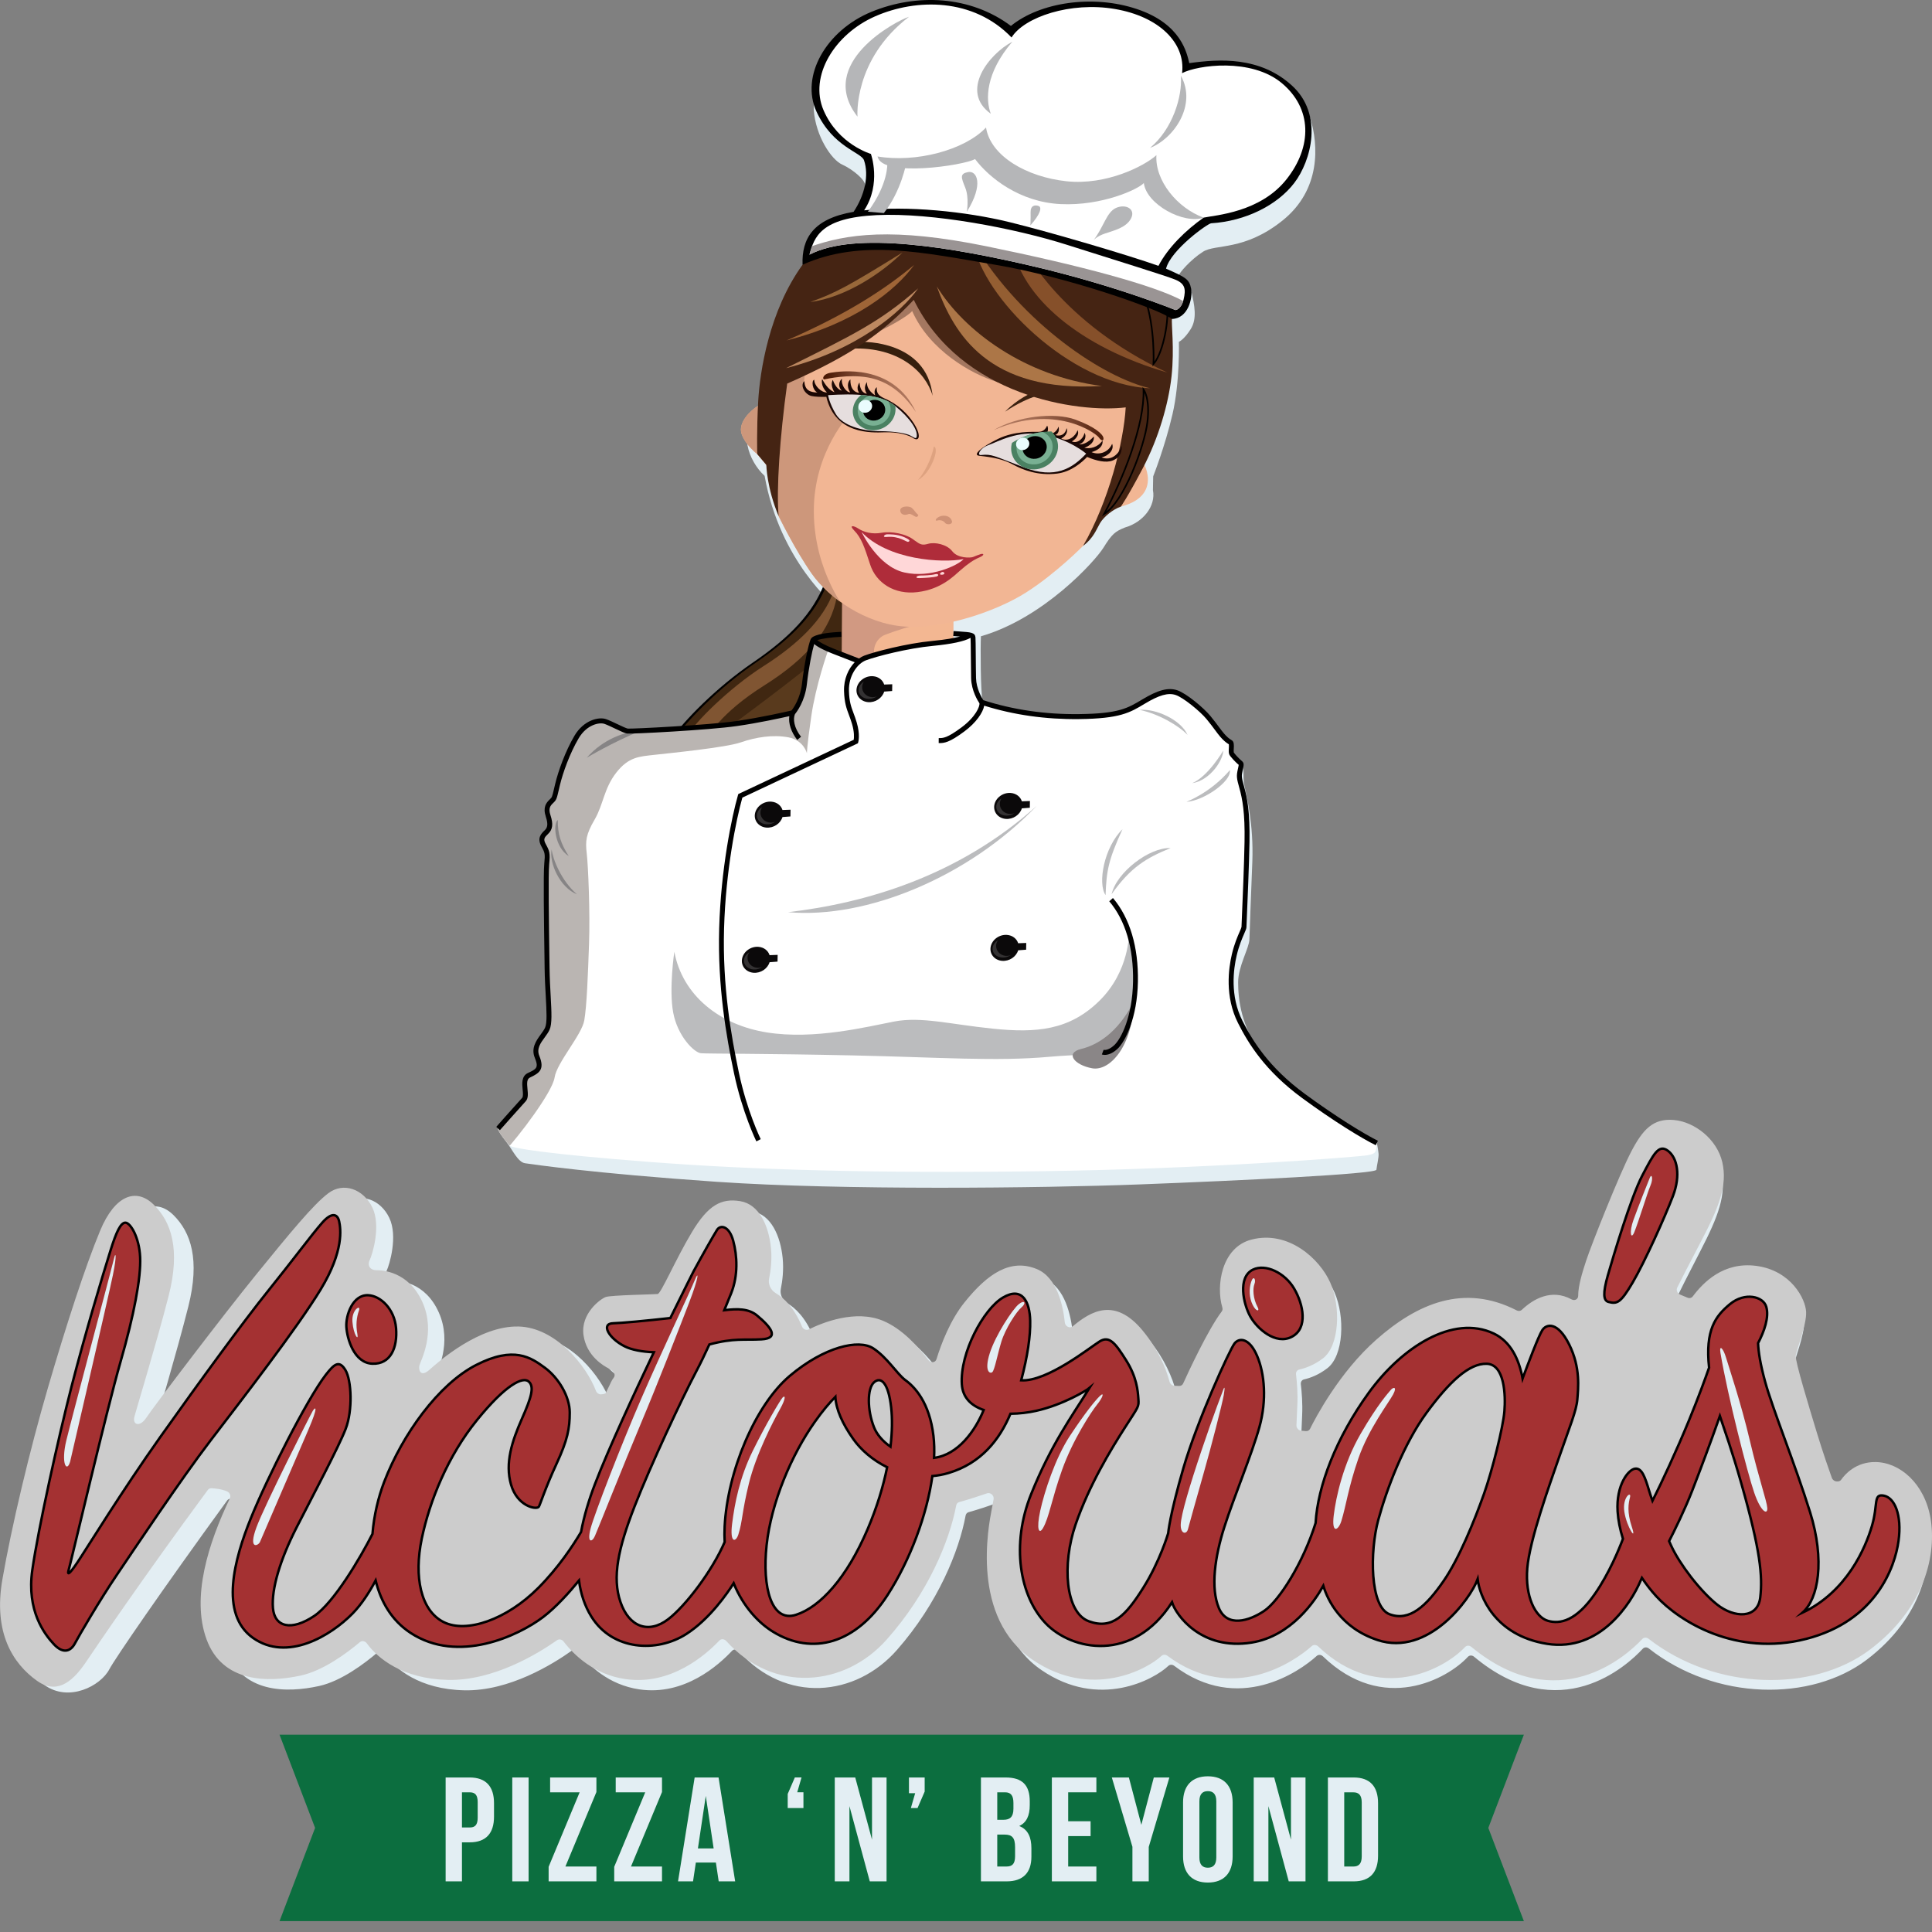
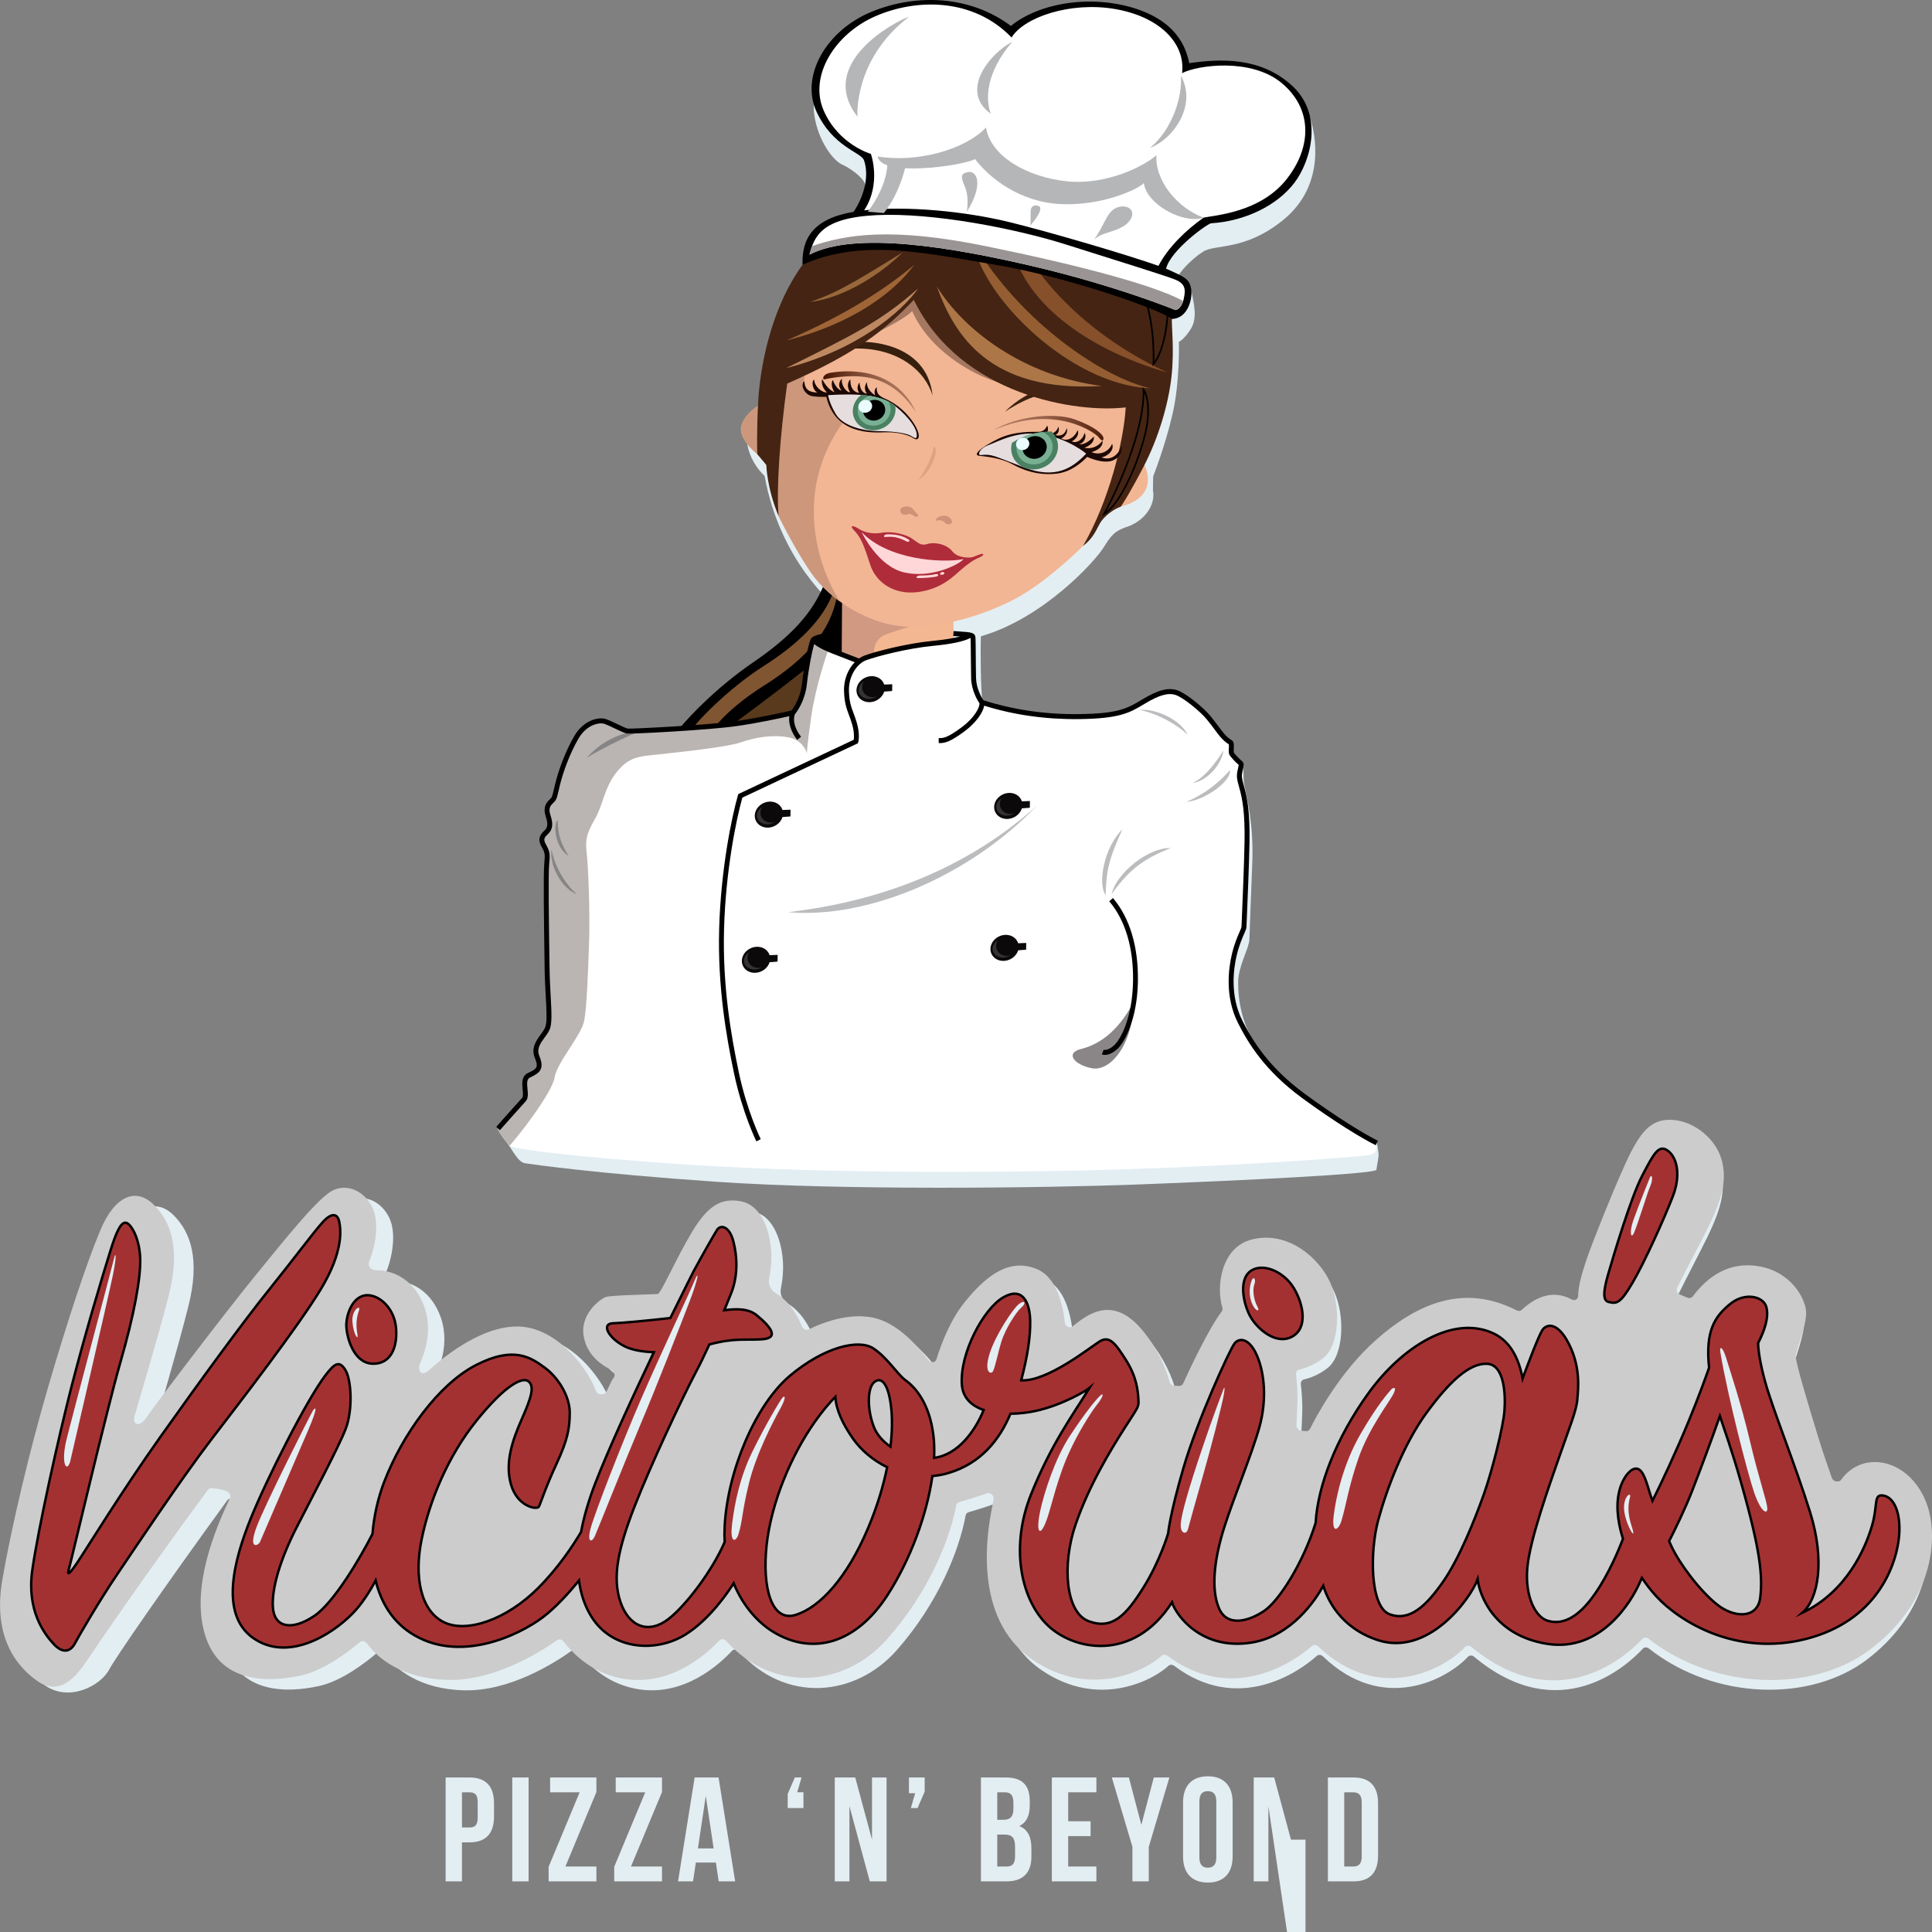
<svg xmlns="http://www.w3.org/2000/svg" xmlns:xlink="http://www.w3.org/1999/xlink" version="1.1" id="Layer_1" x="0px" y="0px" width="1000px" height="1000px" viewBox="0 0 1000 1000" enable-background="new 0 0 1000 1000" xml:space="preserve">
  <rect x="0" y="0" width="1000" height="1000" fill="#808080" stroke="none" />
  <g>
    <g>
-       <polygon fill="#0C6E3F" points="144.68,897.86 788.76,897.86 770.35,946.12 788.76,994.38 144.68,994.38 163.09,946.12   " />
      <g>
        <path fill="#E3EEF3" d="M255.7,933.31v6.99c0,8.6-4.15,13.29-12.6,13.29h-3.99v20.2h-8.45v-53.77h12.44     C251.55,920.02,255.7,924.71,255.7,933.31z M239.11,927.7v18.2h3.99c2.69,0,4.15-1.23,4.15-5.07v-8.06     c0-3.84-1.46-5.07-4.15-5.07H239.11z" />
        <path fill="#E3EEF3" d="M265.15,920.02h8.45v53.77h-8.45V920.02z" />
        <path fill="#E3EEF3" d="M308.7,920.02v7.53l-16.05,38.56h16.05v7.68h-24.73v-7.53l16.05-38.56h-15.28v-7.68H308.7z" />
        <path fill="#E3EEF3" d="M342.65,920.02v7.53l-16.05,38.56h16.05v7.68h-24.73v-7.53l16.05-38.56h-15.28v-7.68H342.65z" />
        <path fill="#E3EEF3" d="M380.52,973.79H372l-1.46-9.75h-10.37l-1.46,9.75h-7.76l8.6-53.77h12.37L380.52,973.79z M361.24,956.74     h8.14l-4.07-27.19L361.24,956.74z" />
        <path fill="#E3EEF3" d="M439.67,934.85v38.94h-7.6v-53.77h10.6l8.68,32.18v-32.18h7.53v53.77h-8.68L439.67,934.85z" />
        <path fill="#E3EEF3" d="M470.47,928.16v-8.14h8.14v7.3l-3.69,8.53h-3.46l2.23-7.68H470.47z" />
        <path fill="#E3EEF3" d="M415.86,927.7v8.14h-8.14v-7.3l3.69-8.53h3.46l-2.23,7.68H415.86z" />
        <path fill="#E3EEF3" d="M533,932.39v1.92c0,5.53-1.69,9.06-5.45,10.83c4.53,1.77,6.3,5.84,6.3,11.52v4.38     c0,8.3-4.38,12.75-12.83,12.75h-13.29v-53.77h12.75C529.24,920.02,533,924.09,533,932.39z M516.18,927.7v14.21h3.3     c3.15,0,5.07-1.38,5.07-5.68v-3c0-3.84-1.31-5.53-4.3-5.53H516.18z M516.18,949.59v16.51h4.84c2.84,0,4.38-1.31,4.38-5.3v-4.69     c0-4.99-1.61-6.53-5.45-6.53H516.18z" />
        <path fill="#E3EEF3" d="M552.89,942.68h11.6v7.68h-11.6v15.75h14.59v7.68h-23.04v-53.77h23.04v7.68h-14.59V942.68z" />
        <path fill="#E3EEF3" d="M586.16,955.97l-10.68-35.95h8.83l6.45,24.5l6.45-24.5h8.06l-10.68,35.95v17.82h-8.45V955.97z" />
        <path fill="#E3EEF3" d="M612.35,932.93c0-8.6,4.53-13.52,12.83-13.52c8.3,0,12.83,4.92,12.83,13.52v27.96     c0,8.6-4.53,13.52-12.83,13.52c-8.3,0-12.83-4.92-12.83-13.52V932.93z M620.8,961.42c0,3.84,1.69,5.3,4.38,5.3     c2.69,0,4.38-1.46,4.38-5.3v-29.03c0-3.84-1.69-5.3-4.38-5.3c-2.69,0-4.38,1.46-4.38,5.3V961.42z" />
-         <path fill="#E3EEF3" d="M656.52,934.85v38.94h-7.6v-53.77h10.6l8.68,32.18v-32.18h7.53v53.77h-8.68L656.52,934.85z" />
+         <path fill="#E3EEF3" d="M656.52,934.85v38.94h-7.6v-53.77h10.6l8.68,32.18h7.53v53.77h-8.68L656.52,934.85z" />
        <path fill="#E3EEF3" d="M687.32,920.02h13.36c8.45,0,12.6,4.69,12.6,13.29v27.19c0,8.6-4.15,13.29-12.6,13.29h-13.36V920.02z      M695.77,927.7v38.41h4.76c2.69,0,4.3-1.38,4.3-5.22v-27.96c0-3.84-1.61-5.22-4.3-5.22H695.77z" />
      </g>
    </g>
    <g>
      <path fill="#E3EEF3" d="M997.43,790.68c-3.07-17.85-15.6-28.87-28.15-28.99c-10.16-0.1-15.72,6.57-17.47,9.12    c-0.42,0.61-1.11,0.95-1.87,0.92l-0.52-0.02c-1.06-0.04-2.04-0.79-2.42-1.85c-1.34-3.77-4.57-13.05-7.66-23.34    c-4.03-13.41-11.17-37.01-10.82-39.93c0.35-2.92,5.54-15.72,5.29-22.51c-0.25-6.79-7.72-21.55-25.53-23.9    c-16.71-2.2-27,8.58-32.36,15.81c-0.6,0.82-1.68,1.09-2.68,0.67l-3.79-1.59c-1.42-0.6-2.12-2.31-1.47-3.62    c1.82-3.69,5.73-11.55,12.13-23.92c9.29-17.96,13.53-29.15,10.84-40.98c-2.69-11.83-14.04-20.89-24.7-21.86    c-10.66-0.97-15.94,4.87-21.92,16.54c-5.97,11.67-20.12,47.76-22.93,56.45c-1.95,6.05-4.02,12.96-4,18.01    c0.01,1.8-1.78,2.77-3.38,1.89c-10.34-5.7-19.68-0.09-25.39,5.4c-0.68,0.65-1.7,0.79-2.61,0.32    c-26.84-13.92-50.61-3.77-71.78,15.23c-18.8,16.87-30.94,40.37-33.74,46.12c-0.39,0.8-1.21,1.26-2.12,1.18l-2.36-0.19    c-1.39-0.11-2.52-1.41-2.47-2.83c0.06-1.94,0.19-5.17,0.44-10.41c0.28-5.85-0.19-11.76-0.68-15.93c-0.14-1.2,0.54-2.24,1.64-2.49    c3.1-0.7,7.52-2.27,12.09-5.8c8.48-6.54,9.16-26.71,3.74-39.15c-5.42-12.44-21.46-27.22-40.23-22.33    c-15.48,4.04-18.2,24.13-14.92,35.15c0.23,0.77,0.11,1.55-0.33,2.14c-6.97,9.34-17.12,31.61-19.64,37.25    c-0.36,0.81-1.15,1.3-2.05,1.26l-2.39-0.09c-1.14-0.04-2.17-0.91-2.48-2.08c-1.92-7.23-5.83-16.77-13.75-26.48    c-14.24-17.44-26.5-10.04-35.73-2.18c-1.46,1.24-3.83,0.07-4.04-1.99c-0.88-8.48-3.84-23.23-14.3-27.63    c-13.34-5.61-25.03,2.18-36.93,17.24c-7.29,9.23-11.86,21.4-14.3,29.44c-0.56,1.84-2.94,2.08-4.17,0.43    c-4.82-6.51-13.28-16.22-23.33-20.38c-13.93-5.76-30.47,0.9-37.77,4.57c-1.25,0.63-2.86-0.08-3.44-1.51    c-4.08-10.06-9.51-14.93-13.38-17.24c-2.61-1.56-4.02-4.65-3.44-7.5c0.81-3.99,1.55-9.74,0.95-15.87    c-1.11-11.31-5.93-22.63-15.71-24.25c-9.77-1.62-16.43,2.1-24.69,16.07c-8.26,13.97-15.74,31.81-17.45,32.02    c-1.71,0.21-23.81,0.58-26.53,1.57c-2.72,0.99-12.84,8.56-11.35,19.62c1.49,11.05,10.56,16.22,13.02,17.41    c2.46,1.2,3.64,3.17,2.42,4.77c-1.22,1.6-1.19,2.15-4.01,7.81c-0.06,0.43-1.19,0.71-2.42,0.78c-1.12,0.06-2.2-0.71-2.62-1.84    c-4.7-12.59-20.37-32.76-39.51-33.25c-20.04-0.51-40.85,18.18-45.48,22.4c-4.64,4.21-5.69,0.05-5.17-2.17    c0.52-2.22,8.6-16.93,1.5-32.87c-7.1-15.94-20.65-16.47-23.56-16.45c-2.91,0.02-4.78-2.25-3.38-5.22    c1.4-2.97,5.9-17.77,1.32-27.29s-14.75-13.22-22.46-7.34c-7.71,5.88-19.63,20.66-36.82,42.11s-52.74,68.97-56,74.06    s-7.3,3.97-6.13-0.52c1.17-4.49,11.24-38.03,17.39-62.38c6.15-24.35,1.28-38.42-7.62-47.28c-8.91-8.86-19.79-5.04-27.37,13.48    c-7.57,18.53-17.2,48.65-26.54,81.12c-9.34,32.47-18.62,72.23-23.26,99.53s-2.17,40.05,10.35,49.06    c12.51,9.01,28.98,0.57,33.57-8.18c2.82-5.38,27.36-41.14,60.99-87.38c0.42-0.57,1.08-0.9,1.8-0.87c1.7,0.06,5,0.34,7.96,1.59    c1.42,0.6,2.13,2.29,1.51,3.61c-10.94,23.15-19.76,51.18-11.87,72.98c8.13,22.49,31.27,22.48,48.17,18.75    c11.55-2.55,23.67-11.76,30.18-17.32c1.03-0.88,2.64-0.58,3.52,0.64c5.61,7.81,18.3,18.41,41.51,18.91    c23.22,0.5,45.91-13.62,55.66-20.59c1.02-0.73,2.49-0.42,3.34,0.69c5.4,7.11,15.61,17.07,31.59,19.42    c23.26,3.42,41.03-12.59,47.97-20c0.92-0.98,2.52-0.85,3.51,0.27c24.16,27.22,60.45,23.67,81.82-0.68    c21.37-24.35,32.16-51.37,35.54-69.58c0.16-0.85,0.73-1.51,1.53-1.73c4.75-1.3,10.43-3.22,14.21-4.54    c1.77-0.62,3.71,1.15,3.35,3.08c-0.24,1.34-0.56,3.05-0.96,5.25c-1.58,8.55-10.95,56,21.18,77.96    c29.87,20.42,58.23,4.83,65.6-2.18c0.8-0.76,2.06-0.8,3.03-0.07c33.19,25.12,64.77,3.11,73.78-5.09c0.88-0.8,2.28-0.7,3.23,0.21    c31.22,30.15,64.57,11.6,75.01,0.26c0.81-0.88,2.2-0.92,3.21-0.07c44.22,36.93,79.32,4.58,87.34-4.15    c0.79-0.85,2.13-0.91,3.13-0.12c34.6,27.25,84.13,27.57,112.79,5.82C995.41,836.91,1000.5,808.53,997.43,790.68z" />
      <path fill="#CCCCCC" d="M999.22,785.76c-3.1-17.85-15.79-28.87-28.5-29.01c-10.29-0.11-15.93,6.57-17.71,9.12    c-0.43,0.61-1.12,0.95-1.89,0.92l-0.52-0.02c-1.07-0.04-2.06-0.79-2.45-1.85c-1.35-3.77-4.62-13.06-7.74-23.34    c-4.07-13.42-11.29-37.02-10.94-39.94c0.35-2.92,5.63-15.72,5.38-22.51c-0.25-6.79-7.81-21.56-25.86-23.92    c-16.93-2.21-27.37,8.57-32.81,15.8c-0.61,0.82-1.71,1.09-2.72,0.67l-3.84-1.6c-1.44-0.6-2.14-2.31-1.49-3.62    c1.85-3.69,5.82-11.55,12.32-23.91c9.43-17.95,13.73-29.14,11.02-40.97c-2.72-11.83-14.21-20.89-25.01-21.87    c-10.8-0.97-16.16,4.86-22.23,16.53c-6.07,11.67-20.43,47.75-23.29,56.43c-1.98,6.04-4.09,12.96-4.07,18.01    c0.01,1.8-1.8,2.77-3.43,1.88c-10.47-5.71-19.95-0.1-25.73,5.39c-0.68,0.65-1.73,0.79-2.64,0.32    c-27.19-13.94-51.29-3.79-72.76,15.19c-19.07,16.86-31.39,40.35-34.23,46.1c-0.4,0.8-1.23,1.26-2.15,1.18l-2.39-0.2    c-1.41-0.11-2.55-1.41-2.5-2.83c0.06-1.94,0.19-5.17,0.46-10.41c0.29-5.85-0.18-11.76-0.68-15.93c-0.14-1.2,0.55-2.24,1.67-2.49    c3.15-0.7,7.63-2.27,12.26-5.79c8.6-6.53,9.31-26.7,3.82-39.15c-5.49-12.44-21.72-27.23-40.75-22.35    c-15.69,4.03-18.46,24.12-15.15,35.14c0.23,0.77,0.11,1.55-0.34,2.14c-7.08,9.34-17.38,31.6-19.94,37.24    c-0.37,0.81-1.17,1.29-2.08,1.26l-2.42-0.1c-1.16-0.05-2.2-0.91-2.52-2.08c-1.94-7.23-5.9-16.77-13.92-26.48    c-14.42-17.45-26.85-10.05-36.21-2.2c-1.48,1.24-3.88,0.07-4.09-1.99c-0.88-8.48-3.87-23.23-14.47-27.64    c-13.51-5.61-25.37,2.16-37.44,17.22c-7.4,9.22-12.04,21.39-14.52,29.43c-0.57,1.84-2.98,2.08-4.22,0.42    c-4.88-6.51-13.45-16.23-23.62-20.39c-14.11-5.77-30.88,0.88-38.29,4.55c-1.26,0.63-2.9-0.08-3.48-1.51    c-4.12-10.06-9.62-14.93-13.55-17.25c-2.64-1.56-4.07-4.65-3.48-7.5c0.82-3.98,1.58-9.74,0.98-15.87    c-1.12-11.31-5.99-22.63-15.9-24.26c-9.9-1.63-16.65,2.09-25.03,16.05c-8.38,13.96-15.98,31.8-17.71,32.01    c-1.73,0.21-24.13,0.56-26.89,1.55c-2.76,0.99-13.02,8.56-11.52,19.61c1.5,11.05,10.69,16.22,13.18,17.42    c2.49,1.2,3.69,3.17,2.45,4.77c-1.24,1.6-1.21,2.15-4.07,7.81c-0.06,0.43-1.21,0.71-2.46,0.77c-1.14,0.05-2.23-0.71-2.66-1.84    c-4.75-12.6-20.62-32.77-40.02-33.27c-20.31-0.52-41.41,18.16-46.11,22.37s-5.77,0.05-5.24-2.18c0.53-2.22,8.73-16.92,1.55-32.87    c-7.18-15.95-20.91-16.49-23.86-16.46c-2.95,0.02-4.84-2.25-3.42-5.22c1.42-2.97,5.99-17.76,1.36-27.29s-14.93-13.23-22.75-7.35    c-7.82,5.88-19.91,20.65-37.35,42.09c-17.44,21.44-53.51,68.94-56.81,74.03s-7.4,3.97-6.21-0.52    c1.19-4.49,11.43-38.02,17.68-62.37c6.25-24.35,1.33-38.42-7.69-47.29c-9.02-8.87-20.06-5.05-27.75,13.47    c-7.69,18.52-17.47,48.64-26.96,81.11c-9.5,32.47-18.93,72.22-23.65,99.51c-4.72,27.3,5.29,43.35,17.96,52.37    c12.68,9.02,21.7-4.3,26.51-11.46c3.38-5.03,27.76-41.12,61.89-87.35c0.42-0.57,1.09-0.9,1.83-0.87c1.73,0.06,5.07,0.34,8.06,1.59    c1.44,0.6,2.16,2.29,1.53,3.61c-11.11,23.14-20.07,51.17-12.1,72.97c8.22,22.49,31.67,22.5,48.8,18.77    c11.71-2.55,24-11.74,30.6-17.31c1.04-0.88,2.68-0.58,3.57,0.64c5.68,7.81,18.53,18.42,42.05,18.93    c23.53,0.51,46.54-13.6,56.43-20.56c1.03-0.73,2.53-0.42,3.38,0.69c5.47,7.12,15.81,17.08,32,19.44    c23.57,3.43,41.6-12.57,48.64-19.97c0.93-0.98,2.56-0.85,3.56,0.27c24.46,27.24,61.25,23.7,82.93-0.64    c21.68-24.33,32.63-51.35,36.08-69.56c0.16-0.85,0.74-1.51,1.55-1.72c4.82-1.3,10.57-3.21,14.4-4.53c1.8-0.62,3.75,1.15,3.4,3.08    c-0.25,1.34-0.57,3.05-0.98,5.25c-1.61,8.55-11.14,55.99,21.39,77.97c30.26,20.44,59.01,4.86,66.48-2.15    c0.81-0.76,2.09-0.8,3.07-0.07c33.62,25.14,65.64,3.14,74.78-5.05c0.89-0.8,2.31-0.7,3.27,0.22c31.61,30.16,65.43,11.64,76.02,0.3    c0.82-0.88,2.23-0.91,3.25-0.07c44.78,36.96,80.38,4.62,88.52-4.1c0.8-0.85,2.16-0.91,3.18-0.12    c35.05,27.26,85.23,27.61,114.31,5.88C997.12,831.98,1002.31,803.61,999.22,785.76z" />
      <g>
        <g>
          <path fill="#A43132" stroke="#000000" stroke-width="1.263" stroke-miterlimit="10" d="M175.56,632.26      c-0.77-3.69-3.56-5.27-8.74,0.57c-5.18,5.84-15.74,20.08-28.19,35.53c-12.45,15.45-35.35,46.79-55.57,75.31      c-20.22,28.52-38.07,57.68-42.97,65c-4.91,7.32-5.32,6.39-4.43,3.49c0.89-2.9,19.65-82.77,26.7-107.22      c7.05-24.46,10.66-43.73,10.18-54.19c-0.48-10.46-5.06-17.79-7.57-17.89c-2.51-0.1-4.79,4.91-7.7,14.17      c-4.32,13.75-13.34,43.81-20.24,70.65c-6.9,26.84-17.34,74.07-20.31,95.02c-2.97,20.95,6.2,33.04,11.19,38.36      c4.99,5.33,8.81,3.46,10.89-0.49c2.08-3.95,12.74-22.22,21.58-35.29s33.21-49.58,48.59-69.68c15.38-20.1,44.84-58.15,57-78.19      C178.13,647.38,176.33,635.96,175.56,632.26z" />
          <path fill="#A43132" stroke="#000000" stroke-width="1.263" stroke-miterlimit="10" d="M192.74,705.85      c9.51,0.37,13.07-8.46,12.26-18.39c-0.81-9.92-8.04-16.8-14.5-17.06c-7.9-0.31-11.6,10.35-11.22,16.41      C179.66,692.88,183.23,705.48,192.74,705.85z" />
          <path fill="#A43132" stroke="#000000" stroke-width="1.263" stroke-miterlimit="10" d="M975.03,774.14      c-5.57-1.04-2.81,4.42-6.12,15.7c-3.32,11.27-12.89,33.98-35.96,44.89c8.27-7.23,11.72-27.02,3.97-51.92      c-7.75-24.9-19.5-53.67-23.35-67.83c-2.45-9.01-3.41-15.12-3.59-19.78c3.2-6.17,5.79-13.42,4.24-18.8      c-1.55-5.42-11.09-7.72-18.75-1.42c-7.55,6.2-12.94,13.43-10.85,32.93c-1.95,5.61-5.38,15.03-10.33,27.11      c-6.42,15.67-14.38,32.68-18.97,41.81c-0.65-1.8-1.21-3.49-1.66-4.97c-2.21-7.37-3.85-12.11-7.32-11.69      c-3.46,0.41-9.94,8.4-9.07,22.18c0.28,4.46,1.23,9.25,2.77,14.13c-2.06,5.47-7.13,17.84-14.45,28.42      c-9.72,14.05-18.06,15.92-24.49,14.01c-6.43-1.9-11.8-12.56-10.58-27.21c1.22-14.65,11.39-42.83,16.62-57.88      s8.84-23.7,9.28-29.45c0.44-5.75,1.78-16.42-4.22-28.47s-11.81-10.63-13.89-7.42c-2.08,3.22-7.47,17.71-10.12,24.75      c-0.03,0.08-0.07,0.19-0.1,0.28c-1.86-10.09-6.22-19.12-14.91-23.26c-21.04-10.03-47.62,7.06-64.66,30.57      c-17.04,23.51-26.48,48.42-27.56,67.48c-6.48,20.77-18.93,40.34-26.66,45.53c-7.73,5.19-19.18,8.73-23.46-1.61      c-4.28-10.34-2.07-26.33,2.86-41.8c4.93-15.47,14.38-38.05,18.2-51.91c3.82-13.86,2.69-27.51-1.25-36.74      c-3.94-9.22-9.2-9.57-11.68-6.37c-2.48,3.2-19.24,39.78-26.41,64.37c-7.17,24.59-7.93,33.9-7.93,33.9s-4.19,14.4-12.98,28.34      s-15.82,21.64-28.05,17.17s-13.95-29.54-6.92-50.01c7.03-20.47,18.35-38.99,25.56-50.25c7.21-11.26,7.25-10.57,6.98-14.84      s-0.85-11.3-6.37-20.04s-8.6-12.84-13.64-9.74c-4.79,2.95-27.2,20.97-40.64,20.16c3.34-12.64,4.82-22.97,4.65-30.81      c-0.2-9.59-3.96-17.99-14.05-12.06c-10.1,5.92-22.36,28.66-21.33,44.92c0.45,7.05,5.07,11.16,11.31,13.3      c-4.33,10.74-13.27,23.23-25.67,24.77c0.19-4.01,0.09-7.8-0.32-11.31c-2.03-17.34-9.69-25.51-14.81-29.11      c-4.39-3.49-9.15-11.54-16.39-16.27c-7.47-4.87-25.29-0.81-43.14,14.24s-32.32,49.48-33.74,78c-0.14,2.77-0.13,5.44,0.01,8.02      c-6.45,14.97-20.22,33.06-29.2,39.93c-10.25,7.84-20.34,3.96-24.73-8.85c-4.39-12.81-1.21-27.71,7.26-49.44      c8.47-21.72,24.57-55.94,31.76-69.58c2.34-4.43,4.72-9.37,6.99-14.32c12.8-3.44,18.16-2.15,27.02-2.66      c9.45-0.54,4.79-6.41-2.39-12.37c-4.22-3.5-10.07-3.59-16.91-2.69c1.45-3.49,2.69-6.59,3.64-9c3.55-9.02,3.09-19.12,0.99-26.89      c-2.1-7.78-6.62-8.5-8.41-5.64c-1.79,2.86-7.11,12.18-12.08,21.33c0,0-4.46,8.8-11.44,23c-0.19,0.39-0.39,0.8-0.61,1.24      c-12.2,1.39-25.63,2.63-29.58,2.71c-6.56,0.13-2.37,7.78,5.95,11.96c3.57,1.79,8.94,2.81,15.08,3.04      c-9.76,20.46-23.42,49.85-30.45,68.17c-3.23,8.41-5.72,16.78-7.23,24.87c-4.05,6.86-11.61,18.37-22.13,28.94      c-16.33,16.4-37.17,23.64-49.01,17.68c-11.83-5.96-15.44-23.32-11.32-43.13c4.12-19.81,13.58-42.89,28.53-61.35      c14.94-18.47,23.81-22.7,26.84-20.01c3.03,2.68,1.41,8.12-3.6,19.46c-5.01,11.34-8.77,22.74-5.56,33.86      c3.21,11.12,12.85,13.12,14.33,11.56c0.53-0.56,3.33-9.58,9.16-22.17s6.89-18.42,6.91-26.66c0.02-8.24-5.79-18-12.92-23.22      c-7.13-5.23-15.94-11.44-35.53-1.4c-19.59,10.04-38.18,36.06-47.56,60.42c-3.08,7.99-5.33,17.41-6.1,27.02      c-6.27,12.4-19.99,35.63-30.14,42.45c-11.85,7.96-20.58,5.79-21.38-4.14c-0.81-9.92,3.78-25.13,12.23-41.66      c8.44-16.52,21.73-41.47,25.42-51.03c3.69-9.56,3.06-25.16-0.13-30.42c-3.2-5.26-5.72-3.31-10.22,2.53      c-9.6,12.45-30.45,53.58-38.8,74.32c-8.36,20.74-16.39,49.37,1.22,61.79c17.61,12.42,40.04-0.99,51.47-12.63      c4.8-4.88,8.86-11.31,11.97-17.12c2.66,10.93,8.27,20.67,18.02,27.09c24.71,16.28,55.94,1.46,68.59-8.11      c6.69-5.07,13.61-12.79,18.64-18.95c0.9,6.82,2.96,13.11,6.4,18.65c10.96,17.65,33.94,18.74,49.08,9.07      c12.15-7.76,21.4-21.28,24.58-26.32c4.94,12.16,12.98,20.59,20.46,25.16c20.34,12.43,42.9,6.17,59.17-19.02      c11.82-18.31,20.42-41.61,23.22-61.61c2.76-0.24,5.56-0.75,8.37-1.59c16.82-5.03,26.36-17.15,32.05-30.66      c4.65-0.04,9.28-0.62,13.21-1.5c14.13-3.15,26.28-10.65,27.68-11.83c-8.89,14.35-19.78,29.04-30.22,55.01      c-10.44,25.97-5.94,52.67,7.58,66.8c13.51,14.13,45.2,20.6,65.37-10.9c2.02,6.54,15.14,25.05,41.19,20.85      c20.68-3.33,32.94-21.88,37.12-29.39c2.18,7.15,8.88,21.75,28.18,28.11c26.05,8.58,47.81-21.07,51.71-31.49      c0.92,8.14,8.41,29.05,35.94,33.43s43.5-21.24,48.3-32.45c0.25-0.58,0.51-1.14,0.77-1.7c2.2,3.28,4.65,6.46,7.37,9.44      c11.97,13.11,41.46,31.45,77.66,22.15c36.2-9.3,45.98-37.22,47.81-50.75C984.52,783.99,980.6,775.18,975.03,774.14z       M452.38,715.5c3.56-3.16,7.44,0.12,8.88,12.99c0.63,5.66,0.57,12.55-0.35,20.32c-4-2.79-7.02-6.3-8.48-9.94      C448.81,729.83,448.82,718.66,452.38,715.5z M449.12,791.4c-10.76,25.23-24.52,40.39-37.16,44.43      c-12.63,4.04-17.53-14.02-15.17-36.05c2.37-22.03,12.79-46.63,24.98-63.87c3.96-5.61,7.5-9.76,10.61-12.9      c0.37,6.52,3.64,13.85,9.24,21.79c4.06,5.75,10.21,11.04,17.56,14.63C457.19,769.28,453.93,780.11,449.12,791.4z M747.17,818.36      c-8.98,12.98-17.6,21.02-27.91,17.18c-10.31-3.84-10.25-32.69-5.9-48.73c4.36-16.04,13.22-39.47,24.96-55.49      c11.74-16.03,22.13-25.79,31.29-25.43c9.15,0.36,9.74,16.05,9.07,24.54c-0.67,8.48-6.35,30.84-10.56,42.77      C763.2,787.02,755.23,806.72,747.17,818.36z M911.1,826.86c-1.31,11.08-13.42,10.74-22.32,3.66      c-8.91-7.08-19.46-21.1-23.66-30.2c-0.39-0.85-0.8-1.74-1.2-2.63c2.66-5.22,8.12-16.23,12-26.21      c4.41-11.35,9.9-26.05,14.29-38.56c2.63,7.96,6.21,17.71,11.13,35.02C911.17,802.55,912.41,815.78,911.1,826.86z" />
          <path fill="#A43132" stroke="#000000" stroke-width="1.263" stroke-miterlimit="10" d="M668.7,691.89      c8.44-4.48,5.92-16.81,1.11-24.96c-4.81-8.16-14.8-12.94-21.29-9.77c-8.07,3.94-4.92,17.81-1.43,24.13      C650.57,687.61,660.25,696.37,668.7,691.89z" />
          <path fill="#A43132" stroke="#000000" stroke-width="1.263" stroke-miterlimit="10" d="M832.56,673.87      c4.37,1.13,6.22,0.66,12.52-10.09c6.3-10.74,16.66-33.83,20.81-44.66s2.24-19.84-2.56-23.46c-4.79-3.62-7.42,1.63-13.29,12.81      c-5.87,11.17-15.18,42.41-17.82,51.65C829.59,669.36,829.86,673.17,832.56,673.87z" />
        </g>
      </g>
      <g>
        <g>
          <path fill="#E3EEF3" d="M36.27,756.68c-1.78,5.79-4.79,0.73-1.95-11.07s23.83-90.3,24.67-94.11c0.83-3.81,1.64-2.32-0.54,8.41      C56.26,670.63,36.27,756.68,36.27,756.68z" />
          <path fill="#E3EEF3" d="M134.49,798.28c-1.13,1.97-6.03,3.79-1.74-7.76c4.28-11.56,27.84-58.08,29.13-60.23s3.21-3.01-2.25,9.7      C154.17,752.7,134.49,798.28,134.49,798.28z" />
          <path fill="#E3EEF3" d="M307.93,795.02c-1.5,3.46-4.24,3.68-2.22-3.93c2.03-7.61,15.57-42.62,26.19-67.12      c10.63-24.5,25.32-55.43,27.64-61.2c2.32-5.77,2.22-1.74-2.7,11.07c-4.92,12.81-16.16,41.69-25.19,63.13      C322.62,758.4,310.27,789.61,307.93,795.02z" />
          <path fill="#E3EEF3" d="M382.17,794.27c-1.27,4.01-4.53,4.77-3.22-5.62c1.31-10.39,3.86-23.85,10.69-37.69      c6.82-13.84,14.27-26.37,15.44-27.61c1.17-1.24,2.13-0.23-1.4,6.11c-3.54,6.34-12.32,23.21-16.02,38.27      C383.95,782.8,384.41,787.21,382.17,794.27z" />
          <path fill="#E3EEF3" d="M527.33,675.03c3.16-2.51,3.91-0.4,1.36,1.7c-2.55,2.1-8.34,11.03-10.38,17.73      c-2.04,6.7-3.5,14.7-4.69,15.75s-4.32-0.35-1.33-9.76S524.18,677.53,527.33,675.03z" />
          <path fill="#E3EEF3" d="M539.85,790.94c-2.04,3.51-3.53,0.78-1.45-8.85c2.08-9.63,7.76-27.36,15.44-38.97      c7.68-11.61,12.83-18,15.36-20.47c2.53-2.47,1.82,0.44-1.34,4.34c-3.15,3.91-12.62,18.37-18.1,33.73      C544.28,776.09,543.07,785.38,539.85,790.94z" />
          <path fill="#E3EEF3" d="M614.89,791.5c-0.71,2.9-3.95,2.59-3.74-2.53c0.21-5.12,4.49-19.61,10.82-38.41      c6.33-18.8,10.8-30.17,11.26-31.44s0.97-1.61,0.19,2.94s-6.66,27.4-10.41,40.45C619.25,775.55,614.89,791.5,614.89,791.5z" />
          <path fill="#E3EEF3" d="M694.28,787.29c-1.55,4.98-5.12,6.76-3.94-2.9s4.93-26.74,13.97-42.32      c9.04-15.58,14.41-21.24,15.57-22.66s3.46-1.92,1.22,2.32s-12.66,17.75-17.96,33.02C697.84,770.03,696.81,779.15,694.28,787.29z      " />
          <path fill="#E3EEF3" d="M843.69,775c-0.79,3.11-1.68,7.47,0.98,15.45s-2.69-0.13-3.9-7.86      C839.57,774.86,844.57,771.53,843.69,775z" />
          <path fill="#E3EEF3" d="M890.54,700.47c-0.83-4.95,1.45-2.51,2.82,2.13s7.74,23.39,12.39,43.17s8.77,31.12,9,34.8      c0.23,3.67-3.26,2.25-6.77-7.96C904.48,762.39,894.26,722.6,890.54,700.47z" />
          <path fill="#E3EEF3" d="M185.81,678.28c-1.34,3.73-1.65,7.81-0.85,12.06c0.81,4.25-2.02,0.5-2.54-6.15      C181.92,677.72,186.98,675.02,185.81,678.28z" />
          <path fill="#E3EEF3" d="M650.95,676.58c1.22,2.25-0.73,2.54-2.58-1.2c-1.85-3.74-1.96-8.32-0.75-11.94      c1.2-3.62,2.61-1.18,1.68,1.17S648.52,672.09,650.95,676.58z" />
          <path fill="#E3EEF3" d="M845.94,637.71c-1.73,4.31-2.85,0.25-0.41-6.43c2.44-6.68,7.53-19.67,8.47-21.84      c0.94-2.16,1.83,0.62,0.27,4.22C852.7,617.27,848.26,631.94,845.94,637.71z" />
        </g>
      </g>
    </g>
    <g>
      <g>
        <path fill="#E3EEF3" d="M447.7,95.86c0.41-2.51-6.2-8.16-11.78-10.67c-5.58-2.51-13.7-14.62-14.72-28.29s25.82-28.05,25.82-28.05     l195.38,18.53c0,0,31.62,0.24,35.83,13.94s5.54,36.82-14.34,52.78c-19.88,15.96-34.74,12.06-41.22,16.2     c-6.48,4.14-12.42,11.08-12.64,12.44s5.01,0.78,6.63,8.05c1.62,7.27,3.05,14.12-0.34,19.54c-3.4,5.42-6.13,6.62-6.13,6.62     s0.6,20.64-3.3,37.43c-3.89,16.79-10,32.18-10,32.18s-0.1,4.88-0.13,7.12c1.61,8.29-5.14,16.69-14.5,19.36     c-5.08,2.02-6.75,3.4-11.1,10.43c-4.35,7.02-31.07,36.56-63.43,45.86c-0.3,5.89-0.14,28.93,0.77,32.68     c0.9,3.74-29.6,27.67-29.6,27.67l-46.54-75.88c0,0-28.68-23.01-36.6-67.5c-4.2-3.82-7.77-9.84-8.83-15.73     c-1.06-5.89,6.73-18.11,6.73-18.11l52.38-97.05L447.7,95.86z" />
        <path fill="#E3EEF3" d="M641.57,394.53c3.24,3.23,1.43,6.54,2.5,11.93c1.07,5.39,4.88,19.78,4.13,39.69     c-0.75,19.91-1.42,35.55-1.5,40.03c-0.08,4.48-5.88,13.98-5.84,22.34c0.04,8.36,1.13,22.49,13.34,39.53     c12.21,17.04,58.48,43.57,58.48,43.57s0.71,3.73,0.87,5.58c0.16,1.85-0.89,6.04-1.12,8.26c-0.23,2.22-70.9,5.63-122.53,7.59     c-51.63,1.96-154.26,3.08-218.78-1.34c-64.51-4.43-95.66-9.09-99.33-9.61c-3.68-0.51-6.58-6.95-9.64-11.05     c-3.06-4.09,6.87-7.12,6.87-7.12L641.57,394.53z" />
      </g>
      <g>
        <path d="M426.82,301.7c-5.95,15.55-17.75,28.01-37.08,41.2c-19.33,13.2-35.79,30.31-42.5,39.83c-6.72,9.52,77.37-6.77,77.37-6.77     l31.9-64.88L426.82,301.7z" />
-         <path fill="#402711" d="M428.24,301.82c-5.95,15.55-17.75,28.01-37.08,41.2s-35.79,30.31-42.5,39.83     c-6.72,9.52,77.37-6.77,77.37-6.77l31.9-64.88L428.24,301.82z" />
        <path fill="#805532" d="M431.56,305.83c-5.23,14.94-18.7,27.72-36.5,39.05c-17.81,11.34-36.33,29.95-39.05,35.84     s10.31,0.87,10.31,0.87s6.19-12.32,29.14-26.74c22.96-14.42,34.57-29.13,37.71-46.09S431.56,305.83,431.56,305.83z" />
        <path fill="#593A1D" d="M374.81,378.18c24.47-17.81,43.81-33.14,50.01-38.12c6.2-4.98,8.65,4.25,8.65,4.25l-24.74,33.07     L374.81,378.18z" />
      </g>
      <g>
        <polygon fill="#D19982" points="493.4,333.92 493.21,317.8 435.87,308.27 435.64,342.09 448.96,346.07    " />
        <path fill="#F3B792" d="M493.51,319.54c4.03-3.23-11.52,1.79-11.52,1.79c-10.7,2.57-17.94,5.03-23.61,7.12     c-5.58,2.06-7.77,8.95-4.43,13.94c2.91,4.34,5.23,8.23,5.23,8.23l34.22-16.72L493.51,319.54z" />
      </g>
      <g>
        <g>
          <defs>
            <path id="SVGID_1_" d="M396.65,240.61l-4.7-5.59c0,0-6.17-4.65-8.1-10.47c-1.93-5.82,4.5-11.99,8.47-14.47       s19.01-30.34,19.01-30.34l63.35-30.53l119.73,55.94l-2.06,35.56c0,0,3.06,5.52,1.22,11.32c-1.85,5.81-7.71,8.71-13.42,10.18       c-5.71,1.47-9.7,4.68-9.7,4.68l-9.87,15.68c0,0-14.02,14.26-29.5,24.11c-15.48,9.85-42.85,19.01-62.9,17.62       s-39.16-14.77-47.95-27.28c-8.79-12.51-17.21-29.89-17.21-29.89L396.65,240.61z" />
          </defs>
          <use xlink:href="#SVGID_1_" overflow="visible" fill="#F2B694" />
          <clipPath id="SVGID_2_">
            <use xlink:href="#SVGID_1_" overflow="visible" />
          </clipPath>
          <path clip-path="url(#SVGID_2_)" fill="#CD977B" d="M438.81,317.18c0,0-17.38-20.63-17.58-52.24s19.03-51.02,19.03-51.02      l-15.98-10.5c0,0-8.51,1.49-8.01-6.18c0.5-7.68,0.5-7.68,0.5-7.68l-26.17-11.38c0,0-17.13,24.8-10.04,50.9      C387.66,255.18,409.18,308.98,438.81,317.18z" />
        </g>
        <path fill="#DEA280" d="M483.38,231.11c-2.23,10.82-8.23,17.34-8.23,17.34C481.52,245.32,486.56,232.14,483.38,231.11z" />
        <path fill="#CF9276" d="M475.32,266.56c-1.91-1.69-1.9-2.4-3.33-3.64c-1.43-1.24-5.99-1.02-6.03,1.17     c-0.04,2.19,2.18,2.88,4.13,2.03C472.05,265.26,474.49,269.34,475.32,266.56z" />
        <path fill="#CF9276" d="M487.24,267.05c3.02-0.56,5.03,0.83,5.48,2.7c0.45,1.87-2.75,2.01-3.51,0.93     c-0.76-1.08-2.49-1.74-4.05-1.26C483.6,269.91,484.22,267.92,487.24,267.05z" />
        <path fill="#AF2C3A" d="M442.1,274.56c-2.8-2.84-0.44-2.69,2.25-0.93c2.68,1.76,7.03,3.04,11.99,2.13     c4.96-0.91,12.79,0.47,16.9,3.87c3.06,2.19,3.93,2.78,7.24,1.83s9.6,0.2,12.44,3.9c2.84,3.7,9.44,3.45,10.71,2.94     s2.44-1.02,4-1.5c1.56-0.48,2.22,0.49-0.81,1.77c-3.03,1.27-5.88,3.27-9.62,6.53c-3.74,3.25-10.07,9.85-22.22,11.37     c-12.15,1.52-21.54-4.88-24.57-14.2S445.82,278.34,442.1,274.56z" />
        <path fill="#FFD7D8" d="M445.97,275.39c0,0,8.31,17.82,22.12,20.92c13.69,3.08,27.76-3.73,30.6-6.86c0.02-0.03,0-0.07-0.03-0.06     C487.59,291.55,459.63,289.85,445.97,275.39z" />
        <path fill="#FFD7D8" d="M475.8,299.23c-2.6,0.06-1.26-1.34,0.42-1.34s5.72-0.11,7.65-0.65c1.94-0.55,2.34,0.76,0.87,1.17     S479,299.15,475.8,299.23z" />
        <path fill="#FFD7D8" d="M487.02,296.39c1.32-1.06,2.41,0.49,1.37,0.91C487.36,297.72,485.7,297.45,487.02,296.39z" />
        <path fill="#FFD7D8" d="M458.97,277.93c-2.67,0.26-1.05-1.29-0.08-1.35s5.35-0.18,9.02,1.41c3.67,1.59,3.03,2.16,2.16,2.45     C469.19,280.71,465.48,277.28,458.97,277.93z" />
      </g>
      <g>
        <path fill="#A47760" d="M455.78,171.15c14.27-7.2,16.36-10.15,16.36-10.15c8.94,20.23,30.36,32.47,43.76,36.64     s11.28,0.95,11.28,0.95l-56-48.92L455.78,171.15z" />
        <path fill="#361F0D" d="M482.74,204.89c-3.72-12.78-17.97-25.34-41.46-24.47l4.83-3.46     C446.12,176.96,479.58,175.91,482.74,204.89z" />
        <path fill="#3B2110" d="M520.22,213.08c6.32-6.51,13.37-9.78,17.76-11.45s3.84,1.96,3.84,1.96S533.18,204.5,520.22,213.08z" />
        <linearGradient id="SVGID_3_" gradientUnits="userSpaceOnUse" x1="475.588" y1="202.765" x2="426.201" y2="202.765">
          <stop offset="0.147" style="stop-color:#AD755C" />
          <stop offset="0.284" style="stop-color:#A66F56" />
          <stop offset="0.481" style="stop-color:#935D45" />
          <stop offset="0.714" style="stop-color:#74402A" />
          <stop offset="0.973" style="stop-color:#491804" />
          <stop offset="1" style="stop-color:#441300" />
        </linearGradient>
        <path fill="url(#SVGID_3_)" d="M474.1,213.33c-6.56-9.9-14.78-16.2-24.94-17.97c-10.15-1.77-20.93,0.7-22.32,0.97     s-1.16-2.75,3.14-3.4C434.28,192.26,462.19,187.73,474.1,213.33z" />
        <linearGradient id="SVGID_4_" gradientUnits="userSpaceOnUse" x1="514.326" y1="221.59" x2="574.357" y2="221.59">
          <stop offset="0.147" style="stop-color:#AD755C" />
          <stop offset="0.284" style="stop-color:#A66F56" />
          <stop offset="0.481" style="stop-color:#935D45" />
          <stop offset="0.714" style="stop-color:#74402A" />
          <stop offset="0.973" style="stop-color:#491804" />
          <stop offset="1" style="stop-color:#441300" />
        </linearGradient>
        <path fill="url(#SVGID_4_)" d="M514.33,222.63c12.26-7.29,31.59-9.32,42.19-5.47c10.6,3.85,14.21,7.72,14.57,9.28     s-0.63,2.39-2.33,0.01C567.06,224.06,546,208.76,514.33,222.63z" />
        <g>
          <defs>
            <path id="SVGID_5_" d="M403.01,267.13c-6.14-14.58-6.36-26.52-6.36-26.52l-4.7-5.59c0,0-0.36-12.13,0.5-27.41       c0.86-15.28,5.64-46.67,22.95-70.58c5.49-6.13,23.51-13,66.92-8.11c43.41,4.89,98.83,21.49,125.52,33.52       c0,0-0.74,0.85-1.21,2.65c-0.47,1.8,1.32,15.4-0.24,29.64s-6.69,32-14.83,47.51c-8.14,15.52-11.42,19.98-11.42,19.98       c-3.95,1.35-8.82,5.22-10.77,8.57c-1.95,3.35-3.34,7.67-8.8,11.79c13.21-22.73,21.05-53.68,22.1-71.72       c-24.64,3.02-85.29-5.76-109.7-55.67c-15.43,16.43-31.06,28.2-65.52,43.36C403.6,226.36,401.8,253.27,403.01,267.13z" />
          </defs>
          <use xlink:href="#SVGID_5_" overflow="visible" fill="#452413" />
          <clipPath id="SVGID_6_">
            <use xlink:href="#SVGID_5_" overflow="visible" />
          </clipPath>
          <path clip-path="url(#SVGID_6_)" fill="#98683A" d="M419.41,156.31c18.37-2.27,37.67-15.47,47.74-25.63      C439.35,147.9,432.59,151.61,419.41,156.31z" />
          <path clip-path="url(#SVGID_6_)" fill="#9F6537" d="M473.15,137.15c-9.85,13.54-31.1,30.24-66.03,39.07      C439.53,162.13,459.12,148.81,473.15,137.15z" />
          <path clip-path="url(#SVGID_6_)" fill="#BE8961" d="M475.25,149.25c-8.52,12.27-31.85,32.01-68.39,41.31      C440.77,173.7,455.59,166.68,475.25,149.25z" />
          <path clip-path="url(#SVGID_6_)" fill="#AC7647" d="M484.88,148.23c8.87,24.6,26.64,55.14,85.48,51.55      C530.45,194.73,499.01,171.28,484.88,148.23z" />
          <path clip-path="url(#SVGID_6_)" fill="#945E32" d="M504.08,126.19c4.17,27.07,49.56,73.09,91.28,74.77      C571.58,195.67,529.12,167.63,504.08,126.19z" />
          <path clip-path="url(#SVGID_6_)" fill="#86502A" d="M604.24,192.85c-44.57-12.93-75.97-38.74-80.41-66.67l6.49,3.11      C530.32,129.29,549.13,167.1,604.24,192.85z" />
          <path clip-path="url(#SVGID_6_)" fill="none" stroke="#000000" stroke-width="0.85" stroke-miterlimit="10" d="M592.73,154.65      c5.24,15.05,4.32,33.77,4.32,33.77c5.5-6.42,8.13-24.54,6.92-29.68S592.73,154.65,592.73,154.65z" />
          <path clip-path="url(#SVGID_6_)" fill="none" stroke="#000000" stroke-width="0.85" stroke-miterlimit="10" d="M591.88,201.59      c0.67,18.25-10.6,46.34-20.39,64.47c10.26-6.31,20.85-34.93,22.39-47.49S591.88,201.59,591.88,201.59z" />
        </g>
      </g>
      <g>
        <path d="M668.61,44.19c-16.6-15.01-37.43-13.71-53.04-11.51c-1.22-4.99-4-20.21-26.99-27.96s-50.42-3.49-65.33,8.7     c-20.96-15.68-48.72-16.95-72.17-7.31c-23.45,9.64-36.97,33.26-28.43,51.72c8.54,18.45,23.19,20.91,24.57,25.16     c2.64,7.73,0.41,17.96-5.4,26.65c-21,3.56-26.89,13.88-26.42,27.38c30.51-13.63,62.96-6.16,99.65,0     c36.7,6.16,83.83,22.51,91.58,28.06c8.3-0.22,10.81-10.7,9.89-15.68c-0.93-4.96-3.09-5.92-11.9-9.87     c-0.31-0.14-0.67-0.29-1.08-0.46c2.51-9.8,21.52-23.36,23.34-23.5c17.77-1.1,34.21-9.34,43-20.83     C678.67,83.26,685.21,59.2,668.61,44.19z" />
        <path fill="#FFFFFF" d="M665.84,92.87c-13.55,17.05-36.57,18.48-42.84,19.77c-9.24,6.51-18.42,15.42-23.38,24.96     c-15.48-5.5-55.34-17.27-76.9-22.57c-23.17-5.69-53.48-8.6-75.44-6.16c9.07-13.8,3.49-29.21,3.49-29.21s-16.79-4.81-24.47-22.52     c-7.68-17.7,5.66-39.5,26.77-48.73c21.12-9.23,50.66-9.64,70.51,10.99c6.56-10.59,30.6-18.67,53.51-14.74     c22.91,3.92,36.63,17.61,34.75,33.2c8.08-4.21,35.79-7.99,51.55,5.11S679.38,75.82,665.84,92.87z" />
        <g>
          <defs>
            <path id="SVGID_7_" d="M418.98,131.81c2.5-9.27,5.89-19.07,34.71-20.46c28.82-1.39,71.59,6.81,98.49,15.34       c26.9,8.54,50.92,15.92,56.12,18.04s5.58,5.06,4.32,10.3s-4.17,5.46-4.17,5.46s-30.51-12.51-73.08-22.52       C492.81,127.96,442.63,119.44,418.98,131.81z" />
          </defs>
          <use xlink:href="#SVGID_7_" overflow="visible" fill="#FFFFFF" />
          <clipPath id="SVGID_8_">
            <use xlink:href="#SVGID_7_" overflow="visible" />
          </clipPath>
          <path clip-path="url(#SVGID_8_)" fill="#9A9494" d="M419.05,127.85c18.89-6.81,43.1-10.27,91.51-0.38s87.26,20.26,101.85,28.34      c1.49,1.01,1.61,2.25,1.61,2.25l-6.19,4.37c-31.21-11.65-70.85-24.19-107.55-29.8c-36.7-5.61-60.54-7.01-81.34,1.02      C415.6,131.57,419.05,127.85,419.05,127.85z" />
        </g>
        <g>
          <g>
            <path fill="#B5B6B8" d="M449.21,109.58c10.74-14.51,10.05-24.97,10.05-24.97l9.9-0.54c0,0-2.6,14.81-11.68,26.21L449.21,109.58       z" />
            <path fill="#B5B6B8" d="M454.23,80.98c19.58,3.33,44.86-3.09,56.13-14.98c2.35,14.87,21.21,25.64,41.69,27.82       c20.47,2.19,40.15-7.77,46.51-13.5c-0.82,13.08,10.71,27.34,24.44,32.33c-10.25,3.57-29.56-6.77-30.96-17.9       c-2.97,3.27-21.78,11.92-43.06,10.89c-21.28-1.03-37.05-13.68-44.3-23.31C498.96,85.67,456.22,92,454.23,80.98z" />
            <path fill="#B5B6B8" d="M443.84,60.38c0,0-2.38-29.4,26.68-51.71C463.94,10.71,422.23,32.72,443.84,60.38z" />
            <path fill="#B5B6B8" d="M512.83,58.87c-2.78-7.42-2.76-21,11.15-37.28C511.93,27.91,496.6,47.25,512.83,58.87z" />
            <path fill="#B5B6B8" d="M611.23,39.2c0.82,10.77-4.28,27.61-15.95,37.33C607.44,71.9,619.69,54.43,611.23,39.2z" />
            <path fill="#B5B6B8" d="M500.42,109.64c0,0,1.29-7.23-0.79-12.45c-2.09-5.22-3.03-7.29,1.48-8.13       C505.6,88.22,509.37,95.24,500.42,109.64z" />
            <path fill="#B5B6B8" d="M533.31,116.68c0,0,0.2-3.02,0.12-6.7c-0.08-3.68,2.26-4.03,4.13-3.37       C539.45,107.28,538.51,110.83,533.31,116.68z" />
            <path fill="#B5B6B8" d="M565.9,124.49c5.36-6.89,6.81-14.71,11.8-16.89c4.99-2.18,10.17,0.55,7.76,5.39       c-2.42,4.84-9,6.35-13.53,7.88C567.4,122.4,565.9,124.49,565.9,124.49z" />
          </g>
        </g>
      </g>
      <g>
        <g>
          <defs>
            <path id="SVGID_9_" d="M257.86,584.11c0,0,10.99-12.42,13.36-14.97c2.37-2.55-1.94-10.46,2.65-12.62       c4.6-2.16,6.66-3.41,4.15-9.54c-2.51-6.12,3.39-10.31,5.31-14.53c1.92-4.22,0.1-16.2-0.11-31.4       c-0.21-15.2-0.78-48.17-0.19-53.93c0.59-5.76,0.12-6.41-1.67-9.72c-1.78-3.31-0.49-4.83,1.48-6.7       c1.97-1.87,2.31-4.19,0.93-8.38c-1.38-4.19,0.01-6.01,1.69-7.6c1.68-1.59,1.48-1.51,3.16-8.6s5.45-17.17,9.85-24.65       s11.51-9.22,14.89-8.02s9.71,4.69,11.45,4.94s41.83-1.77,56.52-3.89s29.1-5.6,29.1-5.6s4.95-5.6,5.99-14.98       c1.04-9.39,3.27-20.11,4.38-22.56c4.21,3.01,21.16,9.74,24.26,10.2c7.63-3.64,17.7-6.68,31.76-7.92       c16.51-1.46,24.43-4.66,24.72-4.64c0.97,0.08,2.12,0.99,2.12,0.99c0.16,1.64,0.13,14.18,0.3,21.02s4.24,12.49,4.24,12.49       c13.02,4.26,29.68,7.65,50.35,7.41c20.66-0.24,25.51-3.04,33.31-7.74s12.77-6.11,17.11-4.67c4.34,1.44,13.22,8.81,16.64,12.97       s5.21,6.96,7.01,9.05c1.8,2.09,3.24,3.13,4.3,3.73s0.01,4.69,0.57,5.76s3.04,3.62,4.09,4.52c1.05,0.9,1.15,0.61,0.41,3.91       s-0.65,4.02,0.8,9.24c1.46,5.22,2.97,12.48,2.69,28.15c-0.28,15.67-1.55,42.57-1.57,44c-0.03,1.42-3.02,5.96-5.01,14.35       s-3.31,22.14,3.06,34.76c6.37,12.61,15.44,25.61,32.67,38.27c17.23,12.66,31.72,21.33,38.06,24.41       c-0.47,4.65-0.29,5.48-4.77,6.32c-4.48,0.85-84.12,7.17-169.88,8.29c-85.76,1.12-147.99-0.67-201.84-4.81s-70.86-7.2-72.2-8.34       C262.66,591.95,257.11,584.95,257.86,584.11z" />
          </defs>
          <use xlink:href="#SVGID_9_" overflow="visible" fill="#FFFFFF" />
          <clipPath id="SVGID_10_">
            <use xlink:href="#SVGID_9_" overflow="visible" />
          </clipPath>
          <path clip-path="url(#SVGID_10_)" fill="#BAB5B2" d="M437.72,339.52l-9.21-2.52c0,0-6.28,17.66-8.61,33.82      c-2.33,16.16-2.24,19.07-2.24,19.07s-1.62-6.76-9.6-8.25c-7.97-1.49-16.87-0.1-24.63,2.61c-7.76,2.71-37.05,5.59-44.78,6.46      s-13.26,1.02-19.66,9.19s-6.7,16.56-11.2,24.28c-4.5,7.72-4.86,11.06-4.1,17.54c0.76,6.48,1.78,30.42,1.19,46.88      c-0.59,16.46-1.16,32-2.46,39.54c-1.3,7.53-14.22,21.88-15.37,29.58c-1.16,7.7-19.04,31.11-25.71,38.03      s-13.74-12.52-13.74-12.52l26.29-193.56c0,0,38.86-35.65,41.76-35.41c2.91,0.25,101.02-30.2,101.02-30.2l24.23,0.82      L437.72,339.52z" />
        </g>
        <g>
          <g>
            <g>
              <path fill="#BBBCBE" d="M589.88,367.44c9.86,2.05,20.22,8.13,24.79,12.95C611.32,372.61,598.21,366.63,589.88,367.44z" />
              <path fill="#BBBCBE" d="M633.14,388.52c0,0-7.66,13.26-16.02,16.84C626.61,403.86,633.2,393.11,633.14,388.52z" />
              <path fill="#BBBCBE" d="M614.04,415.03c0,0,12.3-4.47,22.56-16.44C637.51,404.48,622.92,414.56,614.04,415.03z" />
              <path fill="#BBBCBE" d="M572.24,463.33c-4.2-6.16-0.76-24.83,8.76-34.11C573.63,445.25,572.71,450.83,572.24,463.33z" />
              <path fill="#BBBCBE" d="M575.37,462.83c2.52-11.25,19.48-24.34,30.53-23.87C593.44,444.02,585.23,448.83,575.37,462.83z" />
              <path fill="#BBBCBE" d="M536.56,417.16c-40.91,36.7-89.12,50.36-128.62,54.98C448.45,475.76,501.32,453.93,536.56,417.16z" />
-               <path fill="#BBBCBE" d="M349.03,492.64c4.25,22.58,23.37,37.85,47.93,41.75c24.56,3.91,51.84-2.96,65.86-5.65        c14.01-2.69,28.68,1.4,51.14,3.7c22.46,2.3,39.55,0.89,55.16-14.5s15.26-35.1,15.26-35.1s6.27,17.93,1.24,42.18        c-5.04,24.25-14.45,19.45-42.24,21.96c-27.78,2.51-56.64,0.28-102.02-0.7c-45.37-0.98-75.05-0.83-78.54-1.13        c-3.49-0.29-12.06-8.76-14.36-20.98C346.16,511.97,349.03,492.64,349.03,492.64z" />
              <g>
                <path fill="#8A8687" d="M586.7,518.7c-8.43,16.22-18.87,22.22-27.2,24.27s-3.5,8.27,5.78,9.97S586.36,541.19,586.7,518.7z" />
              </g>
            </g>
          </g>
          <g>
            <g>
              <g>
                <path fill="#868485" d="M303.71,392.2c8.47-9.68,19.79-13.59,28.03-13.99C317.04,384.17,303.71,392.2,303.71,392.2z" />
              </g>
              <g>
                <path fill="#868485" d="M288.73,424.42c-2.65,1.92-1.57,14.24,5.63,18.67C290.25,436.62,288.6,431.59,288.73,424.42z" />
              </g>
              <g>
                <path fill="#868485" d="M285.54,439.59c-1.43,6.91,4.15,19.72,13.11,23.32C290.34,455.74,286.04,444.37,285.54,439.59z" />
              </g>
            </g>
          </g>
        </g>
        <g>
          <path d="M675.36,566.16c-18.6-13.67-27.02-27.39-32.29-37.82c-6.51-12.89-4.64-26.75-2.95-33.86c1.22-5.14,2.82-8.79,3.87-11.2      c0.75-1.7,1.16-2.64,1.17-3.44c0.01-0.31,0.08-2.12,0.19-4.62c0.38-8.87,1.16-27.33,1.38-39.37      c0.28-15.45-1.15-22.84-2.74-28.53c-1.42-5.09-1.46-5.57-0.79-8.6c0.67-2.99,0.85-3.79-0.59-4.98l-0.24-0.2      c-1.08-0.93-3.36-3.33-3.77-4.1c-0.09-0.28-0.04-1.26,0-1.9c0.1-1.89,0.2-3.68-1.09-4.42c-1.29-0.73-2.59-1.86-3.96-3.45      c-0.81-0.94-1.66-2.08-2.64-3.4c-1.12-1.51-2.52-3.39-4.36-5.63c-3.41-4.16-12.49-11.8-17.22-13.37      c-4.67-1.54-9.92-0.16-18.14,4.79c-7.58,4.56-12.15,7.32-32.68,7.56c-17.43,0.21-34.11-2.22-49.54-7.21      c-0.82-1.26-3.64-5.99-3.77-11.42c-0.08-3.16-0.11-7.6-0.14-11.52c-0.04-5.37-0.07-8.7-0.16-9.6c-0.25-2.49-2.43-2.63-8.28-3.02      c-0.9-0.06-1.91-0.13-3.04-0.21l-0.18,2.57c1.13,0.08,2.15,0.15,3.05,0.21c0.17,0.01,0.33,0.02,0.5,0.03      c-2.93,0.79-7.43,1.63-14.34,2.29c-13.43,1.28-29.86,5.58-35.28,7.62c-0.91,0.34-1.82,0.85-2.71,1.48      c-1.33-0.51-6.3-2.44-12.71-4.94c-5.09-1.98-7.83-3.66-8.89-4.56c2.22-0.78,7.24-1.51,12.51-1.73l-0.11-2.57      c-4.42,0.19-11.43,0.77-14.46,2.51l-0.03-0.05c-0.16,0.09-0.29,0.2-0.41,0.32c-0.42,0.3-0.73,0.63-0.9,1      c-1.17,2.58-3.43,13.39-4.49,22.96c-0.85,7.67-4.47,12.74-5.44,13.97c-2.45,0.58-15.49,3.58-28.58,5.48      c-14.46,2.09-54.05,4.1-56.16,3.89c-0.76-0.11-3.32-1.32-5.37-2.3c-2.09-0.99-4.25-2.02-5.84-2.58      c-3.78-1.35-11.6,0.45-16.39,8.57c-4.71,8-8.42,18.32-10,25.01l-0.53,2.24c-1.07,4.58-1.07,4.58-2.27,5.72      c-1.83,1.74-3.65,4.01-2.03,8.95c1.35,4.11,0.78,5.73-0.59,7.03c-2.15,2.04-3.91,4.21-1.73,8.27l0.17,0.31      c1.59,2.95,1.88,3.48,1.35,8.66c-0.53,5.17-0.15,31.04,0.1,48.15l0.08,5.93c0.07,5.36,0.35,10.3,0.59,14.66      c0.42,7.67,0.76,13.73-0.36,16.18c-0.5,1.1-1.34,2.26-2.23,3.48c-2.29,3.15-5.15,7.07-3.09,12.09c2.14,5.22,0.83,5.83-3.51,7.87      c-3.46,1.63-3.08,5.5-2.78,8.61c0.17,1.7,0.35,3.63-0.26,4.29c-2.36,2.53-12.94,14.49-13.39,15l1.88,1.73      c0.11-0.12,11.01-12.44,13.34-14.95c1.41-1.51,1.17-3.95,0.94-6.31c-0.31-3.21-0.38-5.22,1.33-6.02c4.89-2.3,7.65-4.2,4.79-11.2      c-1.5-3.67,0.58-6.54,2.79-9.56c0.97-1.33,1.89-2.59,2.5-3.93c1.38-3.03,1.05-9.06,0.59-17.41c-0.24-4.33-0.51-9.25-0.58-14.55      l-0.09-5.93c-0.23-16.02-0.62-42.83-0.11-47.85c0.59-5.74,0.14-6.85-1.65-10.17l-0.17-0.31c-1.36-2.52-0.6-3.4,1.23-5.14      c2.42-2.29,2.78-5.11,1.26-9.73c-1.15-3.51-0.12-4.85,1.35-6.25c1.76-1.67,1.85-2.07,3.01-7.01l0.52-2.23      c1.54-6.49,5.14-16.52,9.71-24.29c4.21-7.15,10.79-8.39,13.39-7.46c1.47,0.52,3.57,1.52,5.6,2.49c3.07,1.46,5.01,2.36,6.09,2.51      c2.01,0.28,42.26-1.78,56.87-3.89c11.29-1.63,22.54-4.09,27.09-5.12c-0.55,3.64,0.94,8.28,4.1,12.28l1.97-1.61      c-3.7-4.68-4.22-9.32-3.15-11.72c0.85-1.02,5.17-6.61,6.17-15.53c0.93-8.4,2.7-17.14,3.78-20.76c2.06,1.81,6.07,3.63,9.58,5      c5.05,1.97,9.22,3.58,11.4,4.43c-3.25,3.36-5.71,8.63-5.53,14.89c0.18,6.09,1.28,9.04,2.56,12.45c0.51,1.37,1.04,2.78,1.56,4.53      c1.28,4.32,1.07,7.17,0.9,8.27l-59.76,28.1l-0.16,0.56c-3.21,11.17-8.86,38.29-9.73,69.06c-0.84,29.96,3.67,55.79,7.7,74.94      c4.27,20.31,11.48,35.06,11.55,35.21l2.26-1.16c-0.07-0.14-7.14-14.62-11.34-34.59c-4-19.01-8.48-44.64-7.64-74.33      c0.85-30,6.27-56.47,9.47-67.85l59.29-27.88l0.51-0.24l0.17-0.55c0.05-0.15,1.12-3.83-0.79-10.3c-0.54-1.84-1.09-3.3-1.62-4.71      c-1.25-3.33-2.23-5.96-2.39-11.61c-0.22-7.72,4.3-14.08,8.79-15.78c5.31-2,21.42-6.21,34.63-7.47      c9.7-0.93,16.26-2.33,19.53-4.16c0.08,0.85,0.11,4.97,0.15,9.34c0.03,3.93,0.07,8.38,0.14,11.56      c0.16,6.45,3.51,11.79,4.31,12.97c0.25,1.59-1.94,7.03-9.31,12.5c-7.46,5.54-9.47,5.53-11.77,5.52l-0.01,2.58      c0.11,0,0.21,0,0.32,0c2.53,0,5.14-0.22,12.95-6.02c6.17-4.58,9.68-9.84,10.28-13.35c15.33,4.81,31.84,7.15,49.1,6.95      c21.2-0.25,26.27-3.3,33.94-7.92c7.52-4.53,12.18-5.85,16.07-4.55c3.91,1.29,12.64,8.41,16.06,12.57      c1.8,2.19,3.12,3.96,4.28,5.53c1.01,1.36,1.88,2.53,2.75,3.54c1.5,1.73,2.95,3.01,4.43,3.88c0.09,0.44,0.04,1.49,0,2.14      c-0.07,1.31-0.13,2.44,0.28,3.22c0.7,1.34,3.43,4.07,4.39,4.9l0.28,0.23c0.06,0.05,0.12,0.09,0.16,0.13      c-0.02,0.39-0.25,1.38-0.45,2.27c-0.81,3.62-0.65,4.61,0.82,9.88c1.53,5.49,2.92,12.66,2.64,27.77      c-0.22,12.02-1,30.45-1.38,39.31c-0.12,2.71-0.19,4.34-0.19,4.68c-0.02,0.32-0.52,1.45-0.95,2.44      c-1.09,2.5-2.75,6.27-4.02,11.64c-1.77,7.46-3.72,22.01,3.16,35.65c5.39,10.68,14.02,24.74,33.06,38.73      c16.37,12.04,31.31,21.15,38.26,24.53l1.09-2.32C706.38,587.12,691.61,578.1,675.36,566.16z M422.22,331.71      c0.02-0.01,0.05-0.03,0.07-0.04c-0.02,0.02-0.04,0.05-0.06,0.06L422.22,331.71z" />
          <path d="M574.15,466.5c8.37,9.89,12.62,24.27,12.31,41.58c-0.33,18.02-6.09,29.64-9.88,33.04c-3.23,2.9-5.3,2.28-5.36,2.26      l-0.9,2.41c0.13,0.05,0.66,0.23,1.5,0.23c1.4,0,3.68-0.51,6.42-2.97c4.13-3.71,10.4-16.07,10.74-34.93      c0.32-17.95-4.14-32.92-12.92-43.31L574.15,466.5z" />
        </g>
      </g>
      <g>
        <path fill="#1B0704" d="M472.91,218.99c-3.06-4.74-8.16-9.88-15.29-12.85c-0.04-0.02-0.09-0.05-0.13-0.07     c-3.08-1.46-3.85-2.92-3.66-5.66c0,0-1.84,1.22-0.88,4.18c0,0-4.6-2.65-4.17-6.82c0,0-2.36,2.63-0.11,6.03c0,0,0,0,0,0     c-2.11-0.33-3.51-2.13-3.81-5.82c0,0-2.16,2.72-0.1,5.39c-3.05-0.32-4.75-2.9-4.59-6.94c-0.8,0.47-2.39,3.08-0.12,6.66     c-2.17-0.1-4.81-3.86-4.25-7.02c-0.88,0.46-2.68,3.52-0.11,6.11c-1.09-0.17-3.17-1.49-4.63-5.51c0,0-1.72,2.38,0.89,6.37     c-2.18-0.92-4.3-2.84-6.41-6.84c-0.47,1.64-0.01,4.59,2.48,6.93c0,0,0,0,0,0c-3.08,0.07-6.68-3.69-6.56-6.58     c-1.61,0.4-0.97,5.42,1.63,6.63c-4-0.18-6.45-1.16-6.8-5.92c-2.45,2.47,0.6,7.08,3.79,7.73c1.86,0.38,4.48,0.48,7.63,0.43     c4.62,19.38,23.12,18.59,30.08,18.34c6.99-0.25,12.7,1.38,15.36,3.28C475.93,228.49,476.87,225.13,472.91,218.99z M473.14,226.19     c-3.71-3.91-13.83-3.38-25.02-4.4c-10.57-0.96-16.84-9.55-18.37-16.44c1.68-0.06,3.47-0.15,5.36-0.25     c6.48-0.37,17.6,0.11,23.52,2.83c5.92,2.72,10.4,8.14,12.73,11.85C473.7,223.49,474.66,226.78,473.14,226.19z" />
        <path fill="#1B0704" d="M570.13,236.75c4.16-0.95,6.62-4.33,5.51-7.03c-2.2,5.01-7.38,5.8-10.63,4.3     c5.88-1.8,5.79-4.84,5.66-5.99c-2.59,3.65-6.41,4.35-9.4,3.77c5.71-2.19,4.9-5.62,4.91-5.85c0-0.23-3.43,4.37-7.64,4.02     c3.44-1.09,3.87-4.87,2.73-5.88c-0.11,2.21-3.16,5.77-6.48,4.42c3.02-1.81,3.79-4.34,2.94-5.87c-0.85,2.99-4.84,6.39-8.44,4.33     c3.23-1.56,3.35-4.38,2.79-5.34c-0.64,3.16-2.99,4.41-5.88,3.55c2.71-1.22,1.68-4.37,1.68-4.37c-0.84,2.45-2.92,4.34-6.03,3.62     c1.21-2.65,0.15-4.12,0.15-4.12c-1.37,3.17-3.69,3.2-4.5,3.21c-2.84,0.07-12.28-0.58-20.94,3.66c-8.66,4.24-13.39,8.35-9.69,8.74     c7.21,0.76,12.48,1.82,17.45,4.53s12.84,5.9,22.83,4.68c7.42-0.91,13.1-6.05,15.54-8.63c4.81,2.06,9.83,3.2,13.17,1.88     c4.62-1.83,4.68-5.18,4.87-7.69C579.03,235.13,575.26,238.71,570.13,236.75z M547.11,242.76c-9.2,2.31-17.22-1.3-23.48-4.58     c-6.27-3.28-13.16-4.17-15.44-3.21c-0.81,0.39-1.58-1.05,3.12-3.79c4.7-2.74,15.26-7.04,24.3-6.13     c9.04,0.92,15.73,5.3,21.77,8.79c0.74,0.43,1.51,0.85,2.29,1.25C558.11,236.96,554.06,241.01,547.11,242.76z" />
        <g>
          <defs>
            <path id="SVGID_11_" d="M562.21,234.8c-7.25,7.72-16.05,13.28-32.23,7.12c-16.18-6.16-16.42-6.99-22.42-6.38       c-1.72,0.04-0.72-3.45,4.2-5.21c4.92-1.76,14.9-7.71,28.27-5.4C553.41,227.25,562.21,234.8,562.21,234.8z" />
          </defs>
          <use xlink:href="#SVGID_11_" overflow="visible" fill="#E6DEDE" />
          <clipPath id="SVGID_12_">
            <use xlink:href="#SVGID_11_" overflow="visible" />
          </clipPath>
          <ellipse transform="matrix(0.947 -0.322 0.322 0.947 -46.04 184.746)" clip-path="url(#SVGID_12_)" fill="#4A8162" cx="535.37" cy="231.53" rx="12.22" ry="11.25" />
          <ellipse transform="matrix(0.947 -0.322 0.322 0.947 -46.04 184.746)" clip-path="url(#SVGID_12_)" fill="#79B093" cx="535.37" cy="231.53" rx="9.42" ry="8.67" />
          <ellipse transform="matrix(0.947 -0.322 0.322 0.947 -46.04 184.746)" clip-path="url(#SVGID_12_)" cx="535.37" cy="231.53" rx="6.33" ry="5.83" />
          <ellipse transform="matrix(0.947 -0.322 0.322 0.947 -45.777 182.662)" clip-path="url(#SVGID_12_)" fill="#EAFCFD" cx="529.2" cy="229.69" rx="3.46" ry="3.18" />
        </g>
        <g>
          <defs>
            <path id="SVGID_13_" d="M428.63,204.53c13.3-0.81,26.87-0.76,34.64,5.55s12.16,12.81,11.13,16.27       c-0.43,0.99-1.55-0.1-3.42-1.02c-1.87-0.92-7.25-2.12-16.06-2.17c-8.81-0.05-18.71-2.9-22.25-8.76       C429.14,208.54,428.63,204.53,428.63,204.53z" />
          </defs>
          <use xlink:href="#SVGID_13_" overflow="visible" fill="#E6DEDE" />
          <clipPath id="SVGID_14_">
            <use xlink:href="#SVGID_13_" overflow="visible" />
          </clipPath>
          <g clip-path="url(#SVGID_14_)">
            <ellipse transform="matrix(0.947 -0.322 0.322 0.947 -44.257 156.983)" fill="#4A8162" cx="452.35" cy="212.26" rx="11.15" ry="10.26" />
            <ellipse transform="matrix(0.947 -0.322 0.322 0.947 -44.257 156.983)" fill="#79B093" cx="452.35" cy="212.26" rx="8.59" ry="7.91" />
            <ellipse transform="matrix(0.947 -0.322 0.322 0.947 -44.257 156.983)" cx="452.35" cy="212.26" rx="5.78" ry="5.32" />
            <ellipse transform="matrix(0.947 -0.322 0.322 0.947 -43.852 155.39)" fill="#EAFCFD" cx="447.74" cy="210.24" rx="3.59" ry="3.31" />
          </g>
        </g>
      </g>
      <g>
        <path fill="#0B090A" d="M461.83,354.17l-4.18,0.15c-0.73-2.32-2.88-4.07-5.71-4.31c-3.97-0.34-7.78,2.4-8.51,6.1     c-0.73,3.71,1.9,6.98,5.87,7.32c3.74,0.32,7.33-2.09,8.35-5.46l4.12-0.31L461.83,354.17z" />
        <path fill="#343233" d="M453.91,360.41c-1.18,0.87-2.75,1.39-4.37,1.33c-3.22-0.11-5.5-2.41-5.1-5.15     c0.23-1.54,1.27-2.9,2.71-3.75c-0.5,0.7-0.81,1.52-0.89,2.42c-0.26,2.86,1.96,5.35,4.96,5.59     C452.17,360.91,453.09,360.76,453.91,360.41z" />
      </g>
      <g>
        <path fill="#0B090A" d="M409.19,419.1l-4.18,0.15c-0.73-2.32-2.88-4.07-5.71-4.31c-3.97-0.34-7.78,2.4-8.51,6.1     c-0.73,3.71,1.9,6.98,5.87,7.32c3.74,0.32,7.33-2.09,8.35-5.46l4.12-0.31L409.19,419.1z" />
        <path fill="#343233" d="M401.27,425.34c-1.18,0.87-2.75,1.39-4.37,1.33c-3.22-0.11-5.5-2.41-5.1-5.15     c0.23-1.54,1.27-2.9,2.71-3.75c-0.5,0.7-0.81,1.52-0.89,2.42c-0.26,2.86,1.96,5.35,4.96,5.59     C399.54,425.85,400.45,425.69,401.27,425.34z" />
      </g>
      <g>
        <path fill="#0B090A" d="M402.51,494.24l-4.18,0.15c-0.73-2.32-2.88-4.07-5.71-4.31c-3.97-0.34-7.78,2.4-8.51,6.1     c-0.73,3.71,1.9,6.98,5.87,7.32c3.74,0.32,7.33-2.09,8.35-5.46l4.12-0.31L402.51,494.24z" />
        <path fill="#343233" d="M394.59,500.48c-1.18,0.87-2.75,1.39-4.37,1.33c-3.22-0.11-5.5-2.41-5.1-5.15     c0.23-1.54,1.27-2.9,2.71-3.75c-0.5,0.7-0.81,1.52-0.89,2.42c-0.26,2.86,1.96,5.35,4.96,5.59     C392.86,500.98,393.78,500.83,394.59,500.48z" />
      </g>
      <g>
        <path fill="#0B090A" d="M531.18,488.07l-4.18,0.15c-0.73-2.32-2.88-4.07-5.71-4.31c-3.97-0.34-7.78,2.4-8.51,6.1     c-0.73,3.71,1.9,6.98,5.87,7.32c3.74,0.32,7.33-2.09,8.35-5.46l4.12-0.31L531.18,488.07z" />
        <path fill="#343233" d="M523.26,494.31c-1.18,0.87-2.75,1.39-4.37,1.33c-3.22-0.11-5.5-2.41-5.1-5.15     c0.23-1.54,1.27-2.9,2.71-3.75c-0.5,0.7-0.81,1.52-0.89,2.42c-0.26,2.86,1.96,5.35,4.96,5.59     C521.52,494.82,522.44,494.66,523.26,494.31z" />
      </g>
      <g>
        <path fill="#0B090A" d="M533.09,414.6l-4.18,0.15c-0.73-2.32-2.88-4.07-5.71-4.31c-3.97-0.34-7.78,2.4-8.51,6.1     c-0.73,3.71,1.9,6.98,5.87,7.32c3.74,0.32,7.33-2.09,8.35-5.46l4.12-0.31L533.09,414.6z" />
        <path fill="#343233" d="M525.17,420.84c-1.18,0.87-2.75,1.39-4.37,1.33c-3.22-0.11-5.5-2.41-5.1-5.15     c0.23-1.54,1.27-2.9,2.71-3.75c-0.5,0.7-0.81,1.52-0.89,2.42c-0.26,2.86,1.96,5.35,4.96,5.59     C523.44,421.35,524.35,421.19,525.17,420.84z" />
      </g>
    </g>
  </g>
  <g>
</g>
  <g>
</g>
  <g>
</g>
  <g>
</g>
  <g>
</g>
</svg>